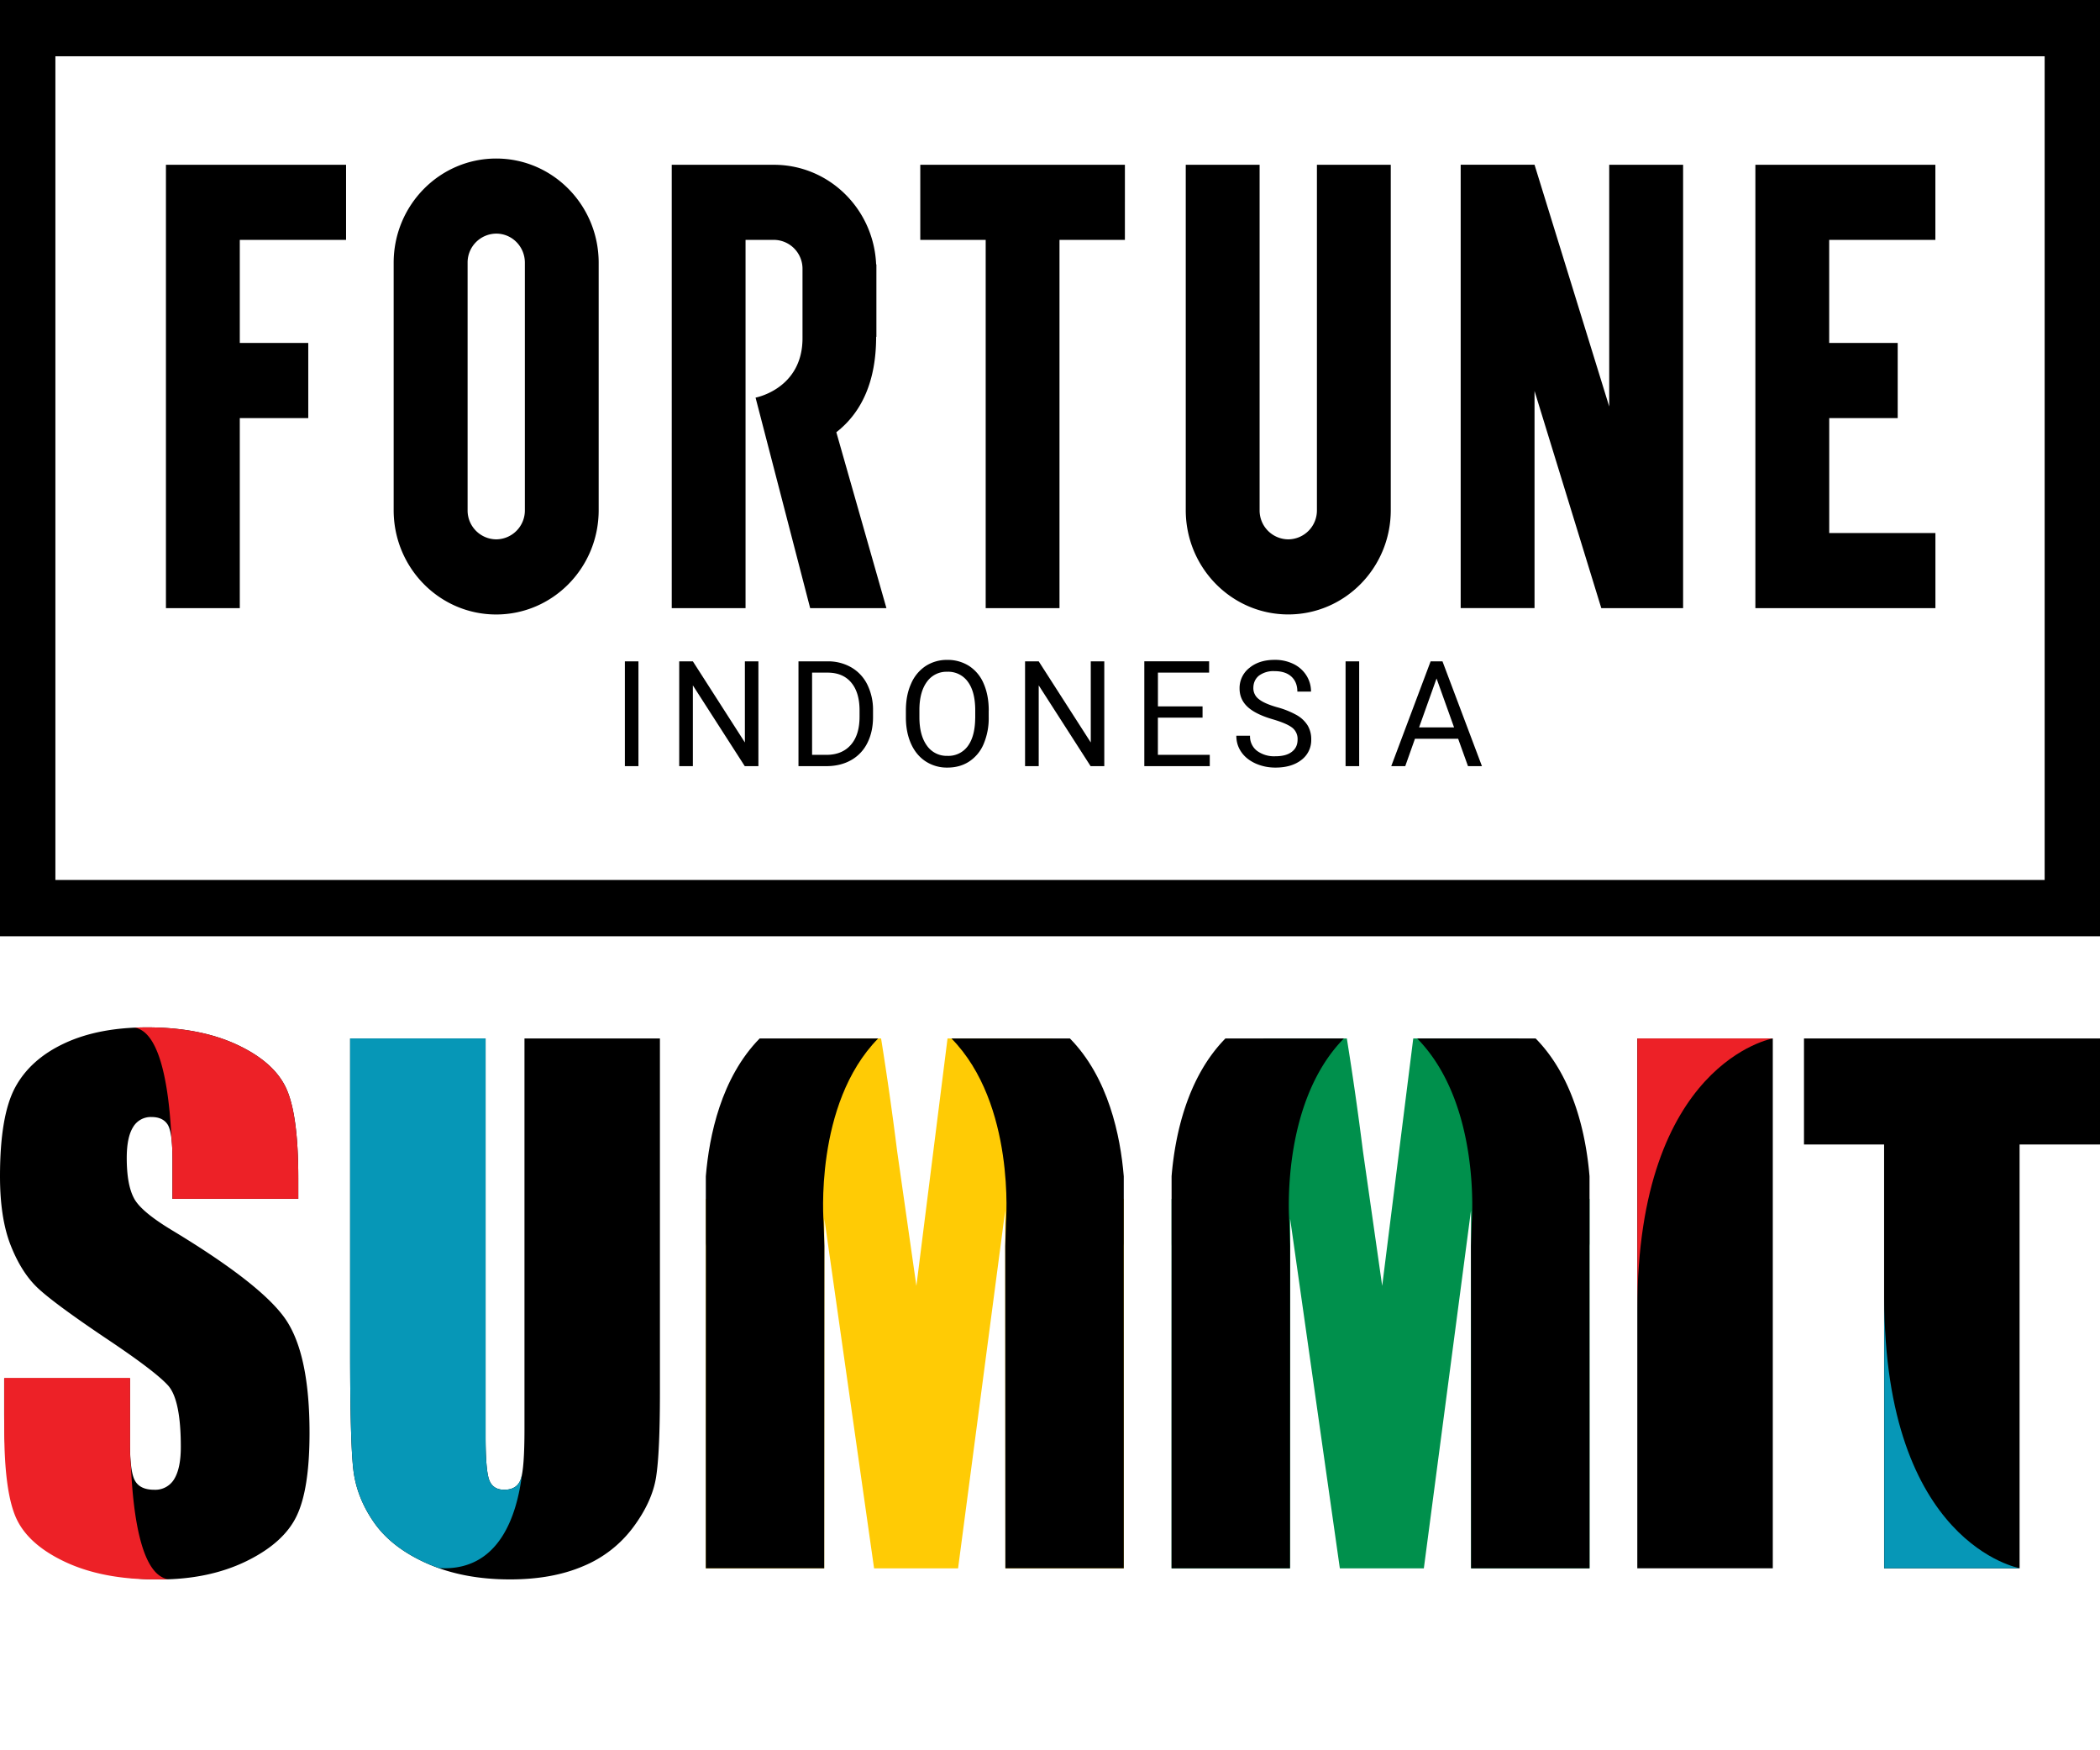
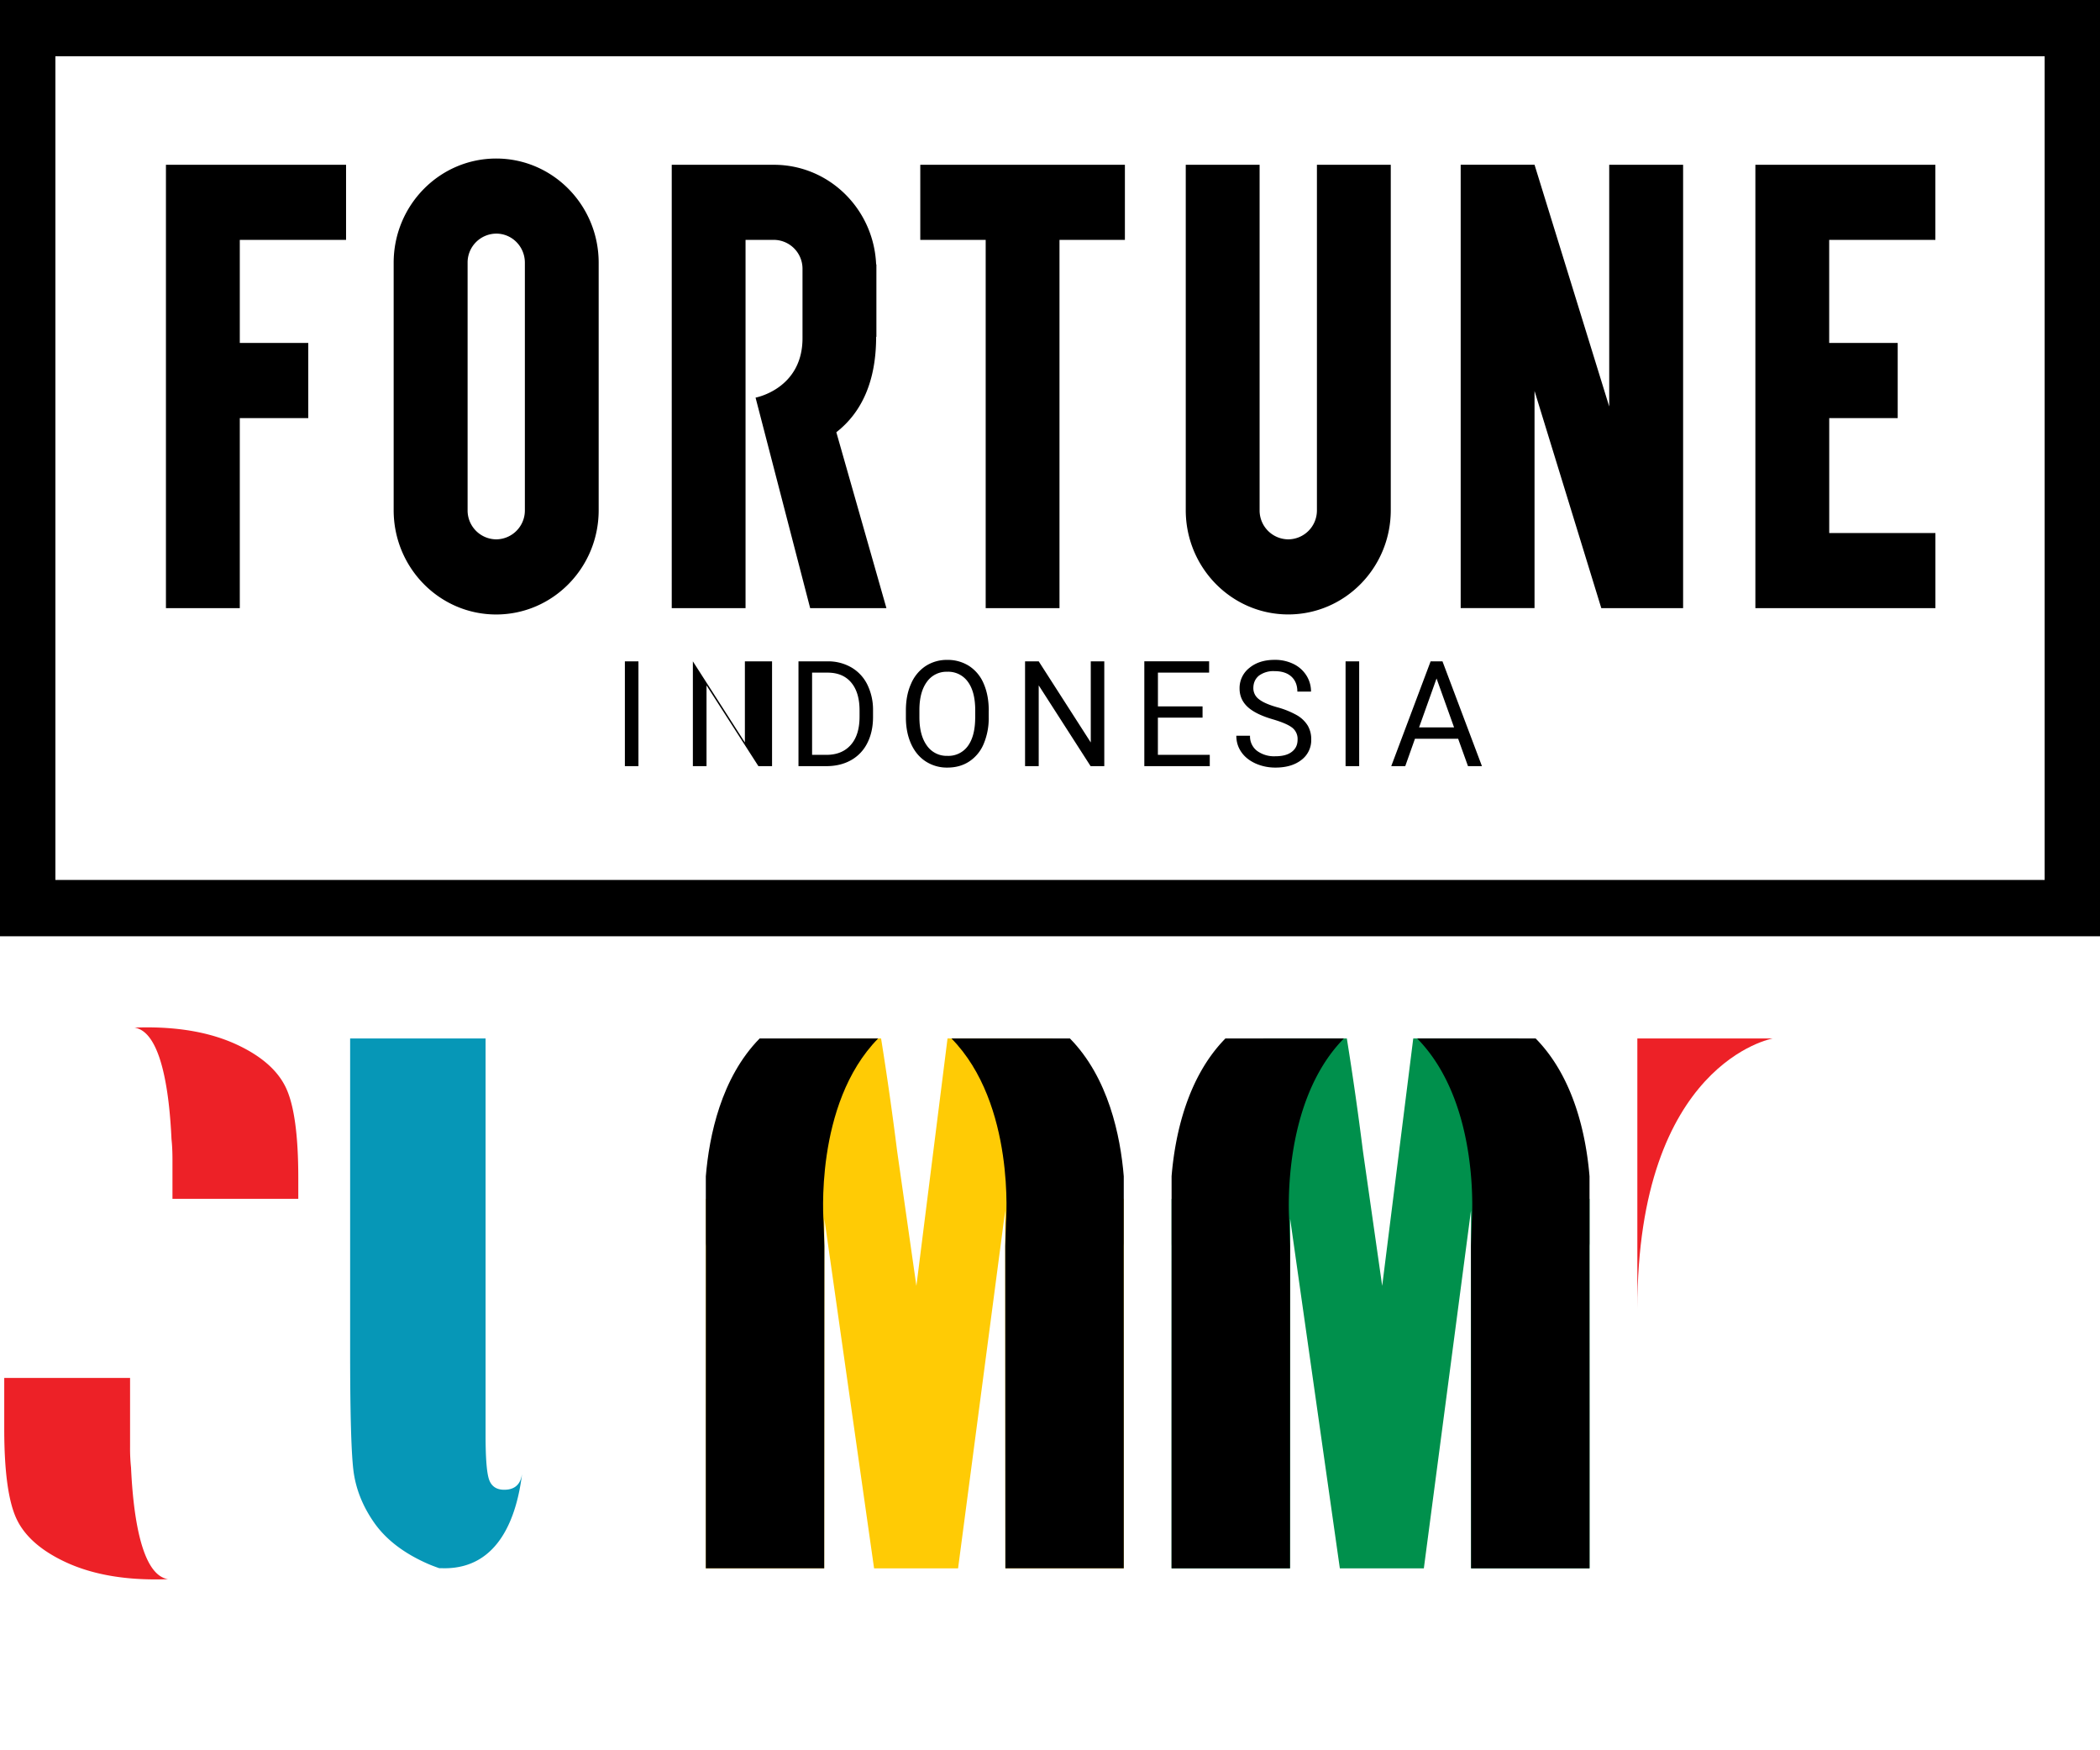
<svg xmlns="http://www.w3.org/2000/svg" width="48" height="40" fill="none" viewBox="0 0 48 40">
-   <path fill="#000" d="M6.818 26.919c0-.963-.092-1.645-.276-2.046-.184-.401-.559-.734-1.125-.998-.567-.264-1.252-.396-2.056-.396-.735 0-1.363.12-1.883.362s-.896.577-1.129 1.006C.116 25.277 0 25.954 0 26.882c0 .643.082 1.171.247 1.585.164.414.37.738.621.973.25.234.76.61 1.53 1.129.77.513 1.253.88 1.449 1.1.19.219.286.685.286 1.398 0 .324-.05.568-.15.733a.502.502 0 0 1-.46.246c-.206 0-.35-.064-.43-.194-.082-.13-.122-.421-.122-.875v-1.473H.095v.792c0 .908.091 1.608.272 2.102.182.493.565.9 1.151 1.219.587.32 1.293.479 2.122.479.755 0 1.417-.139 1.986-.415.569-.277.953-.62 1.151-1.029.199-.409.298-1.044.298-1.907 0-1.186-.18-2.046-.537-2.58-.358-.533-1.226-1.216-2.604-2.048-.48-.289-.773-.536-.875-.74-.108-.205-.162-.51-.162-.914 0-.314.048-.549.144-.703a.467.467 0 0 1 .423-.232c.171 0 .294.057.368.172.073.115.11.381.11.8v.898h2.876v-.48ZM11.988 23.732v8.923c0 .603-.028.986-.084 1.148-.057.162-.183.243-.379.243-.171 0-.286-.074-.342-.221-.056-.147-.084-.485-.084-1.014v-9.079H8.003v7.165c0 1.366.024 2.263.073 2.689.05.426.209.832.478 1.215.27.384.677.696 1.22.935.545.24 1.173.359 1.884.359.642 0 1.2-.1 1.673-.303a2.716 2.716 0 0 0 1.143-.89c.29-.39.463-.772.522-1.144.059-.372.088-1.016.088-1.933v-8.093h-3.096ZM37.424 35.841h3.097V23.732h-3.097v12.109ZM41.234 23.732v2.424h1.831v9.685h3.097v-9.685H48v-2.424h-6.766Z" />
  <path fill="#ED2127" d="M3.942 27.397h2.876v-.478c0-.963-.092-1.645-.276-2.046-.184-.401-.559-.734-1.125-.998-.567-.264-1.252-.396-2.056-.396-.097 0-.191.002-.285.006.609.097.794 1.457.844 2.55.014.126.022.28.022.465v.897ZM2.973 31.49H.097v1.165c0 .963.092 1.645.276 2.046.184.4.559.734 1.125.998.567.264 1.251.396 2.056.396.097 0 .191-.002.285-.006-.609-.097-.794-1.457-.844-2.55a4.083 4.083 0 0 1-.022-.465V31.49Z" />
  <path fill="#0697B7" d="M11.932 33.69a.83.83 0 0 1-.028.113c-.057.162-.183.243-.379.243-.172 0-.286-.074-.342-.221-.056-.147-.084-.485-.084-1.014v-9.079H8.003v7.165c0 1.367.024 2.263.073 2.689.05.426.209.831.478 1.215.27.384.677.696 1.22.935.086.038.174.07.263.102l.123.002c1.264.001 1.656-1.215 1.772-2.15Z" />
  <path fill="#ED2127" d="M40.52 23.732h-3.095v6.182c0-5.634 3.096-6.182 3.096-6.182Z" />
-   <path fill="#0697B7" d="M46.165 35.84h-3.096v-6.182c0 5.634 3.096 6.181 3.096 6.181Z" />
  <path fill="#FFCB05" d="M24.057 23.732h-2.399l-.712 5.655-.44-3.08a76.45 76.45 0 0 0-.367-2.574h-1.904l-1.405 3.665h-.698v8.444h2.707l.004-7.988 1.136 7.988h1.92l1.077-8.175.004 8.175h2.706v-8.445h-.224l-1.405-3.665Z" />
  <path fill="#000" d="M20.073 23.732h-2.709c-.882.898-1.154 2.227-1.231 3.15v1.534l.002.062-.002 4.236v3.127h2.706l.004-7.363-.017-.54c0 .001-.228-2.706 1.247-4.206ZM21.747 23.732h2.708c.882.898 1.155 2.227 1.231 3.15v1.534l-.001.062.001 4.236v3.127H22.98l-.003-7.363.016-.54c0 .001.228-2.706-1.246-4.206Z" />
  <path fill="#00904C" d="M34.703 23.732h-2.4l-.71 5.655-.44-3.08a76.45 76.45 0 0 0-.368-2.574h-1.904l-1.405 3.665h-.697v8.444h2.706l.004-7.988 1.136 7.988h1.92l1.077-8.175.004 8.175h2.706v-8.445h-.224l-1.405-3.665Z" />
-   <path fill="#000" d="M30.718 23.732H28.01c-.882.898-1.155 2.227-1.231 3.15v1.534l.001.062-.001 4.236v3.127h2.706l.003-7.363-.017-.54c0 .001-.227-2.706 1.247-4.206ZM32.392 23.732H35.1c.883.898 1.155 2.227 1.232 3.15v1.534l-.002.062.002 4.236v3.127h-2.707l-.003-7.363.017-.54c0 .001.227-2.706-1.247-4.206ZM36.782 3.766V9.29l-1.707-5.525h-1.688v10.132h1.688V8.934l1.526 4.964h1.87V3.766M3.793 3.766v10.132h1.688V9.555h1.565V7.838H5.481V5.482H7.91V3.766H3.793ZM10.688 11.66V6.006a.66.66 0 0 1 .655-.667h.001c.361 0 .653.297.653.664v5.656a.66.66 0 0 1-.654.667.66.66 0 0 1-.655-.666ZM8.998 6.006v5.654c0 1.316 1.049 2.383 2.343 2.383s2.343-1.067 2.343-2.383V6.005c0-1.315-1.049-2.382-2.342-2.382-1.294 0-2.344 1.067-2.344 2.383ZM25.712 3.766h-4.677v1.716h1.495v8.416h1.687V5.482h1.495M30.101 3.766v7.893a.66.66 0 0 1-.655.667.66.66 0 0 1-.655-.667V3.766h-1.688v7.893c0 1.316 1.05 2.383 2.343 2.383 1.294 0 2.343-1.067 2.343-2.383V3.766M40.123 3.766v10.132h4.115v-1.716h-2.427V9.555h1.565V7.838H41.81V5.482h2.427V3.766h-4.115ZM20.261 13.898h-1.743L17.27 9.087s1.073-.197 1.073-1.358V6.146a.659.659 0 0 0-.653-.664h-.649v8.416h-1.687V3.766h2.335c1.26 0 2.283 1.01 2.337 2.276h.006v1.656h-.006c0 1-.321 1.722-.91 2.18M14.593 15.114h-.31v2.395h.31v-2.395Zm2.742 0h-.309v1.854l-1.189-1.854h-.312v2.395h.312v-1.846l1.186 1.846h.312v-2.395Zm1.568 2.395c.211-.002.397-.049.556-.14a.915.915 0 0 0 .367-.391c.086-.17.129-.368.129-.594v-.153a1.302 1.302 0 0 0-.13-.585.926.926 0 0 0-.365-.393 1.058 1.058 0 0 0-.544-.139h-.665v2.395h.652Zm.021-2.137c.231.002.409.078.535.23.125.15.188.362.188.634v.14c0 .28-.066.496-.2.647-.133.152-.32.228-.559.228h-.326v-1.879h.362Zm3.676.865c0-.233-.039-.438-.116-.614a.89.89 0 0 0-.333-.403.903.903 0 0 0-.499-.139.887.887 0 0 0-.494.14.91.91 0 0 0-.334.406c-.08.177-.118.38-.118.61v.174c.002.225.043.424.122.596.079.171.19.303.334.396a.888.888 0 0 0 .493.139c.19 0 .356-.046.498-.139a.889.889 0 0 0 .33-.4 1.5 1.5 0 0 0 .116-.615v-.15h.001Zm-.31.175c-.002.277-.059.49-.169.639a.547.547 0 0 1-.466.223.549.549 0 0 1-.47-.236c-.114-.158-.17-.374-.17-.649v-.176c.002-.27.06-.48.173-.633a.547.547 0 0 1 .464-.228.55.55 0 0 1 .47.228c.113.153.169.37.169.655v.177Zm2.95-1.298h-.308v1.854l-1.19-1.854h-.312v2.395h.312v-1.846l1.186 1.846h.313v-2.395Zm2.248 1.03h-1.021v-.772h1.17v-.259h-1.481v2.396h1.496v-.258h-1.186v-.85h1.021v-.258Zm2.05.487a.327.327 0 0 1 .121.273c0 .117-.043.21-.131.277-.088.069-.213.102-.377.102a.658.658 0 0 1-.421-.125.415.415 0 0 1-.158-.344h-.313c0 .14.038.264.115.374.076.11.184.196.324.26.14.062.291.094.453.094.25 0 .448-.059.597-.176a.564.564 0 0 0 .223-.466.612.612 0 0 0-.08-.318.7.7 0 0 0-.246-.236 1.948 1.948 0 0 0-.46-.185c-.195-.056-.333-.118-.415-.186a.31.31 0 0 1-.122-.247c0-.122.043-.217.128-.287a.558.558 0 0 1 .358-.103c.165 0 .293.042.384.125.09.083.136.198.136.343h.312a.68.68 0 0 0-.104-.367.717.717 0 0 0-.295-.264.95.95 0 0 0-.433-.095c-.237 0-.43.062-.578.185a.584.584 0 0 0-.223.468c0 .167.061.307.182.42.122.114.315.21.582.287.213.063.36.127.44.191Zm1.53-1.517h-.312v2.395h.311v-2.395Zm2.486 2.395h.319l-.902-2.395H32.7l-.9 2.395h.32l.222-.626h.987l.225.626Zm-.719-2.005.401 1.12h-.8l.4-1.12Z" />
+   <path fill="#000" d="M30.718 23.732H28.01c-.882.898-1.155 2.227-1.231 3.15v1.534l.001.062-.001 4.236v3.127h2.706l.003-7.363-.017-.54c0 .001-.227-2.706 1.247-4.206ZM32.392 23.732H35.1c.883.898 1.155 2.227 1.232 3.15v1.534l-.002.062.002 4.236v3.127h-2.707l-.003-7.363.017-.54c0 .001.227-2.706-1.247-4.206ZM36.782 3.766V9.29l-1.707-5.525h-1.688v10.132h1.688V8.934l1.526 4.964h1.87V3.766M3.793 3.766v10.132h1.688V9.555h1.565V7.838H5.481V5.482H7.91V3.766H3.793ZM10.688 11.66V6.006a.66.66 0 0 1 .655-.667h.001c.361 0 .653.297.653.664v5.656a.66.66 0 0 1-.654.667.66.66 0 0 1-.655-.666ZM8.998 6.006v5.654c0 1.316 1.049 2.383 2.343 2.383s2.343-1.067 2.343-2.383V6.005c0-1.315-1.049-2.382-2.342-2.382-1.294 0-2.344 1.067-2.344 2.383ZM25.712 3.766h-4.677v1.716h1.495v8.416h1.687V5.482h1.495M30.101 3.766v7.893a.66.66 0 0 1-.655.667.66.66 0 0 1-.655-.667V3.766h-1.688v7.893c0 1.316 1.05 2.383 2.343 2.383 1.294 0 2.343-1.067 2.343-2.383V3.766M40.123 3.766v10.132h4.115v-1.716h-2.427V9.555h1.565V7.838H41.81V5.482h2.427V3.766h-4.115ZM20.261 13.898h-1.743L17.27 9.087s1.073-.197 1.073-1.358V6.146a.659.659 0 0 0-.653-.664h-.649v8.416h-1.687V3.766h2.335c1.26 0 2.283 1.01 2.337 2.276h.006v1.656h-.006c0 1-.321 1.722-.91 2.18M14.593 15.114h-.31v2.395h.31v-2.395Zm2.742 0h-.309v1.854l-1.189-1.854v2.395h.312v-1.846l1.186 1.846h.312v-2.395Zm1.568 2.395c.211-.002.397-.049.556-.14a.915.915 0 0 0 .367-.391c.086-.17.129-.368.129-.594v-.153a1.302 1.302 0 0 0-.13-.585.926.926 0 0 0-.365-.393 1.058 1.058 0 0 0-.544-.139h-.665v2.395h.652Zm.021-2.137c.231.002.409.078.535.23.125.15.188.362.188.634v.14c0 .28-.066.496-.2.647-.133.152-.32.228-.559.228h-.326v-1.879h.362Zm3.676.865c0-.233-.039-.438-.116-.614a.89.89 0 0 0-.333-.403.903.903 0 0 0-.499-.139.887.887 0 0 0-.494.14.91.91 0 0 0-.334.406c-.08.177-.118.38-.118.61v.174c.002.225.043.424.122.596.079.171.19.303.334.396a.888.888 0 0 0 .493.139c.19 0 .356-.046.498-.139a.889.889 0 0 0 .33-.4 1.5 1.5 0 0 0 .116-.615v-.15h.001Zm-.31.175c-.002.277-.059.49-.169.639a.547.547 0 0 1-.466.223.549.549 0 0 1-.47-.236c-.114-.158-.17-.374-.17-.649v-.176c.002-.27.06-.48.173-.633a.547.547 0 0 1 .464-.228.55.55 0 0 1 .47.228c.113.153.169.37.169.655v.177Zm2.95-1.298h-.308v1.854l-1.19-1.854h-.312v2.395h.312v-1.846l1.186 1.846h.313v-2.395Zm2.248 1.03h-1.021v-.772h1.17v-.259h-1.481v2.396h1.496v-.258h-1.186v-.85h1.021v-.258Zm2.05.487a.327.327 0 0 1 .121.273c0 .117-.043.21-.131.277-.088.069-.213.102-.377.102a.658.658 0 0 1-.421-.125.415.415 0 0 1-.158-.344h-.313c0 .14.038.264.115.374.076.11.184.196.324.26.14.062.291.094.453.094.25 0 .448-.059.597-.176a.564.564 0 0 0 .223-.466.612.612 0 0 0-.08-.318.7.7 0 0 0-.246-.236 1.948 1.948 0 0 0-.46-.185c-.195-.056-.333-.118-.415-.186a.31.31 0 0 1-.122-.247c0-.122.043-.217.128-.287a.558.558 0 0 1 .358-.103c.165 0 .293.042.384.125.09.083.136.198.136.343h.312a.68.68 0 0 0-.104-.367.717.717 0 0 0-.295-.264.95.95 0 0 0-.433-.095c-.237 0-.43.062-.578.185a.584.584 0 0 0-.223.468c0 .167.061.307.182.42.122.114.315.21.582.287.213.063.36.127.44.191Zm1.53-1.517h-.312v2.395h.311v-2.395Zm2.486 2.395h.319l-.902-2.395H32.7l-.9 2.395h.32l.222-.626h.987l.225.626Zm-.719-2.005.401 1.12h-.8l.4-1.12Z" />
  <path fill="#000" d="M48 21.397H0V0h48v21.397ZM1.264 20.11h45.471V1.286H1.266V20.11Z" />
</svg>